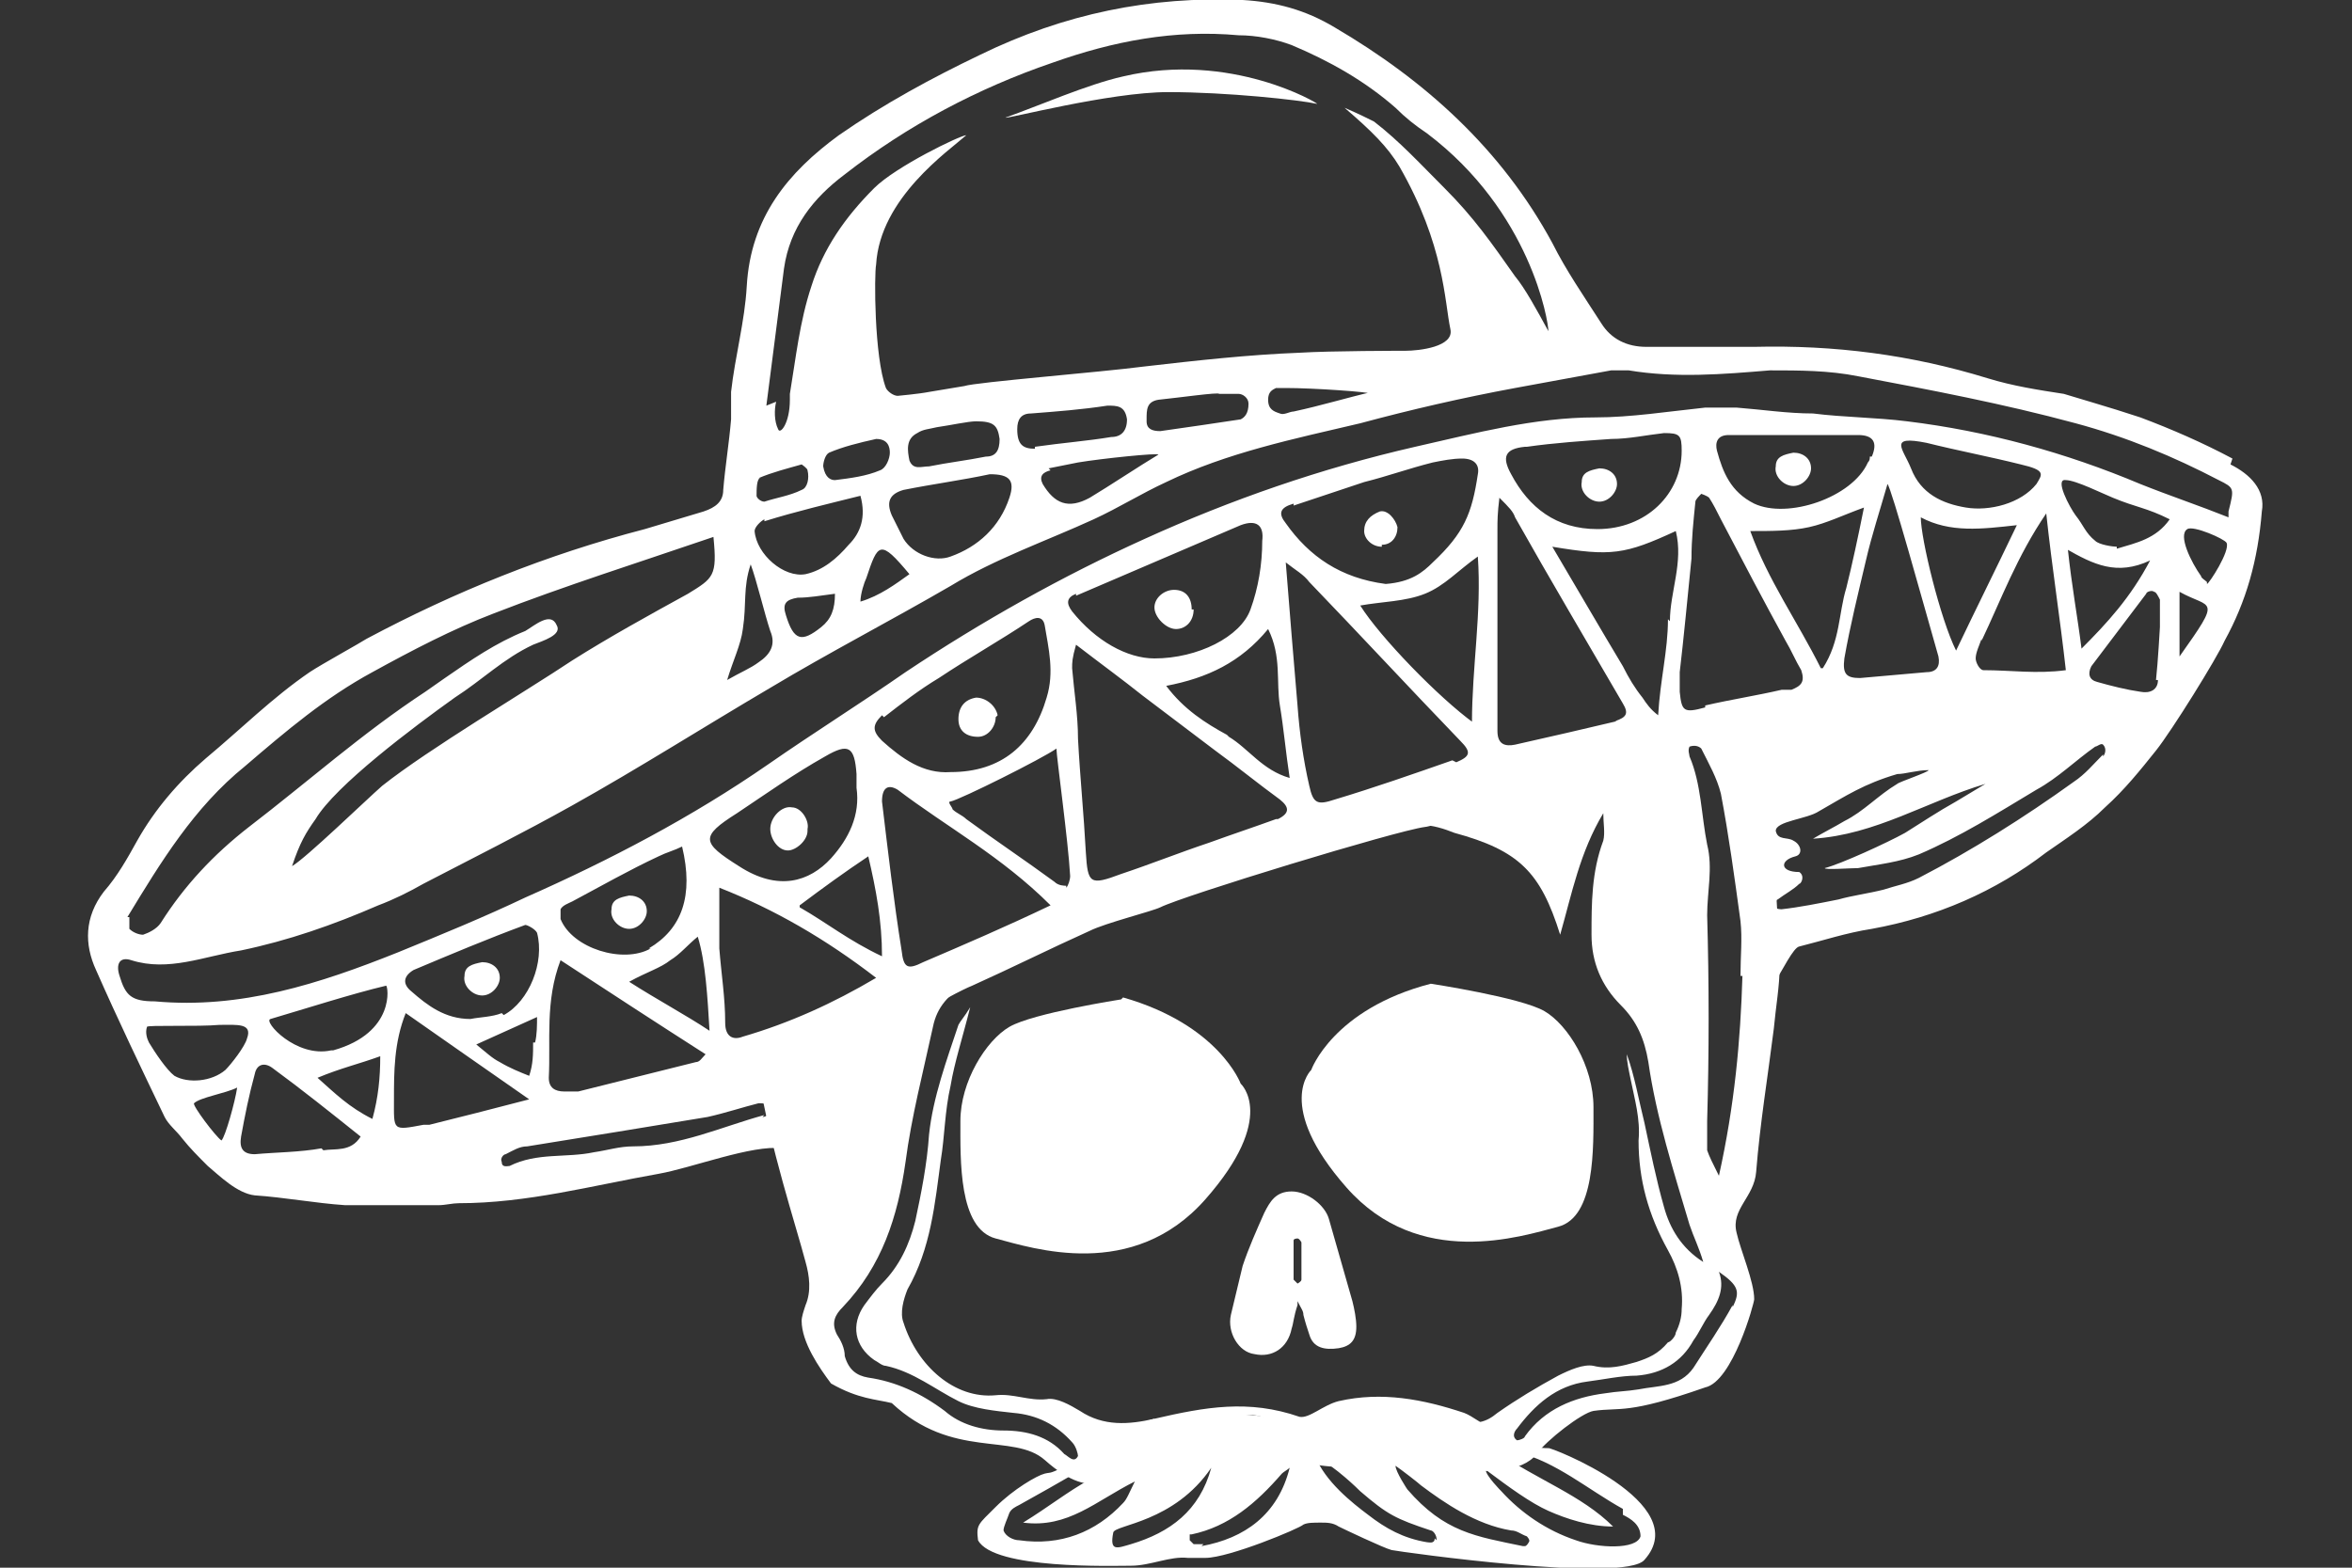
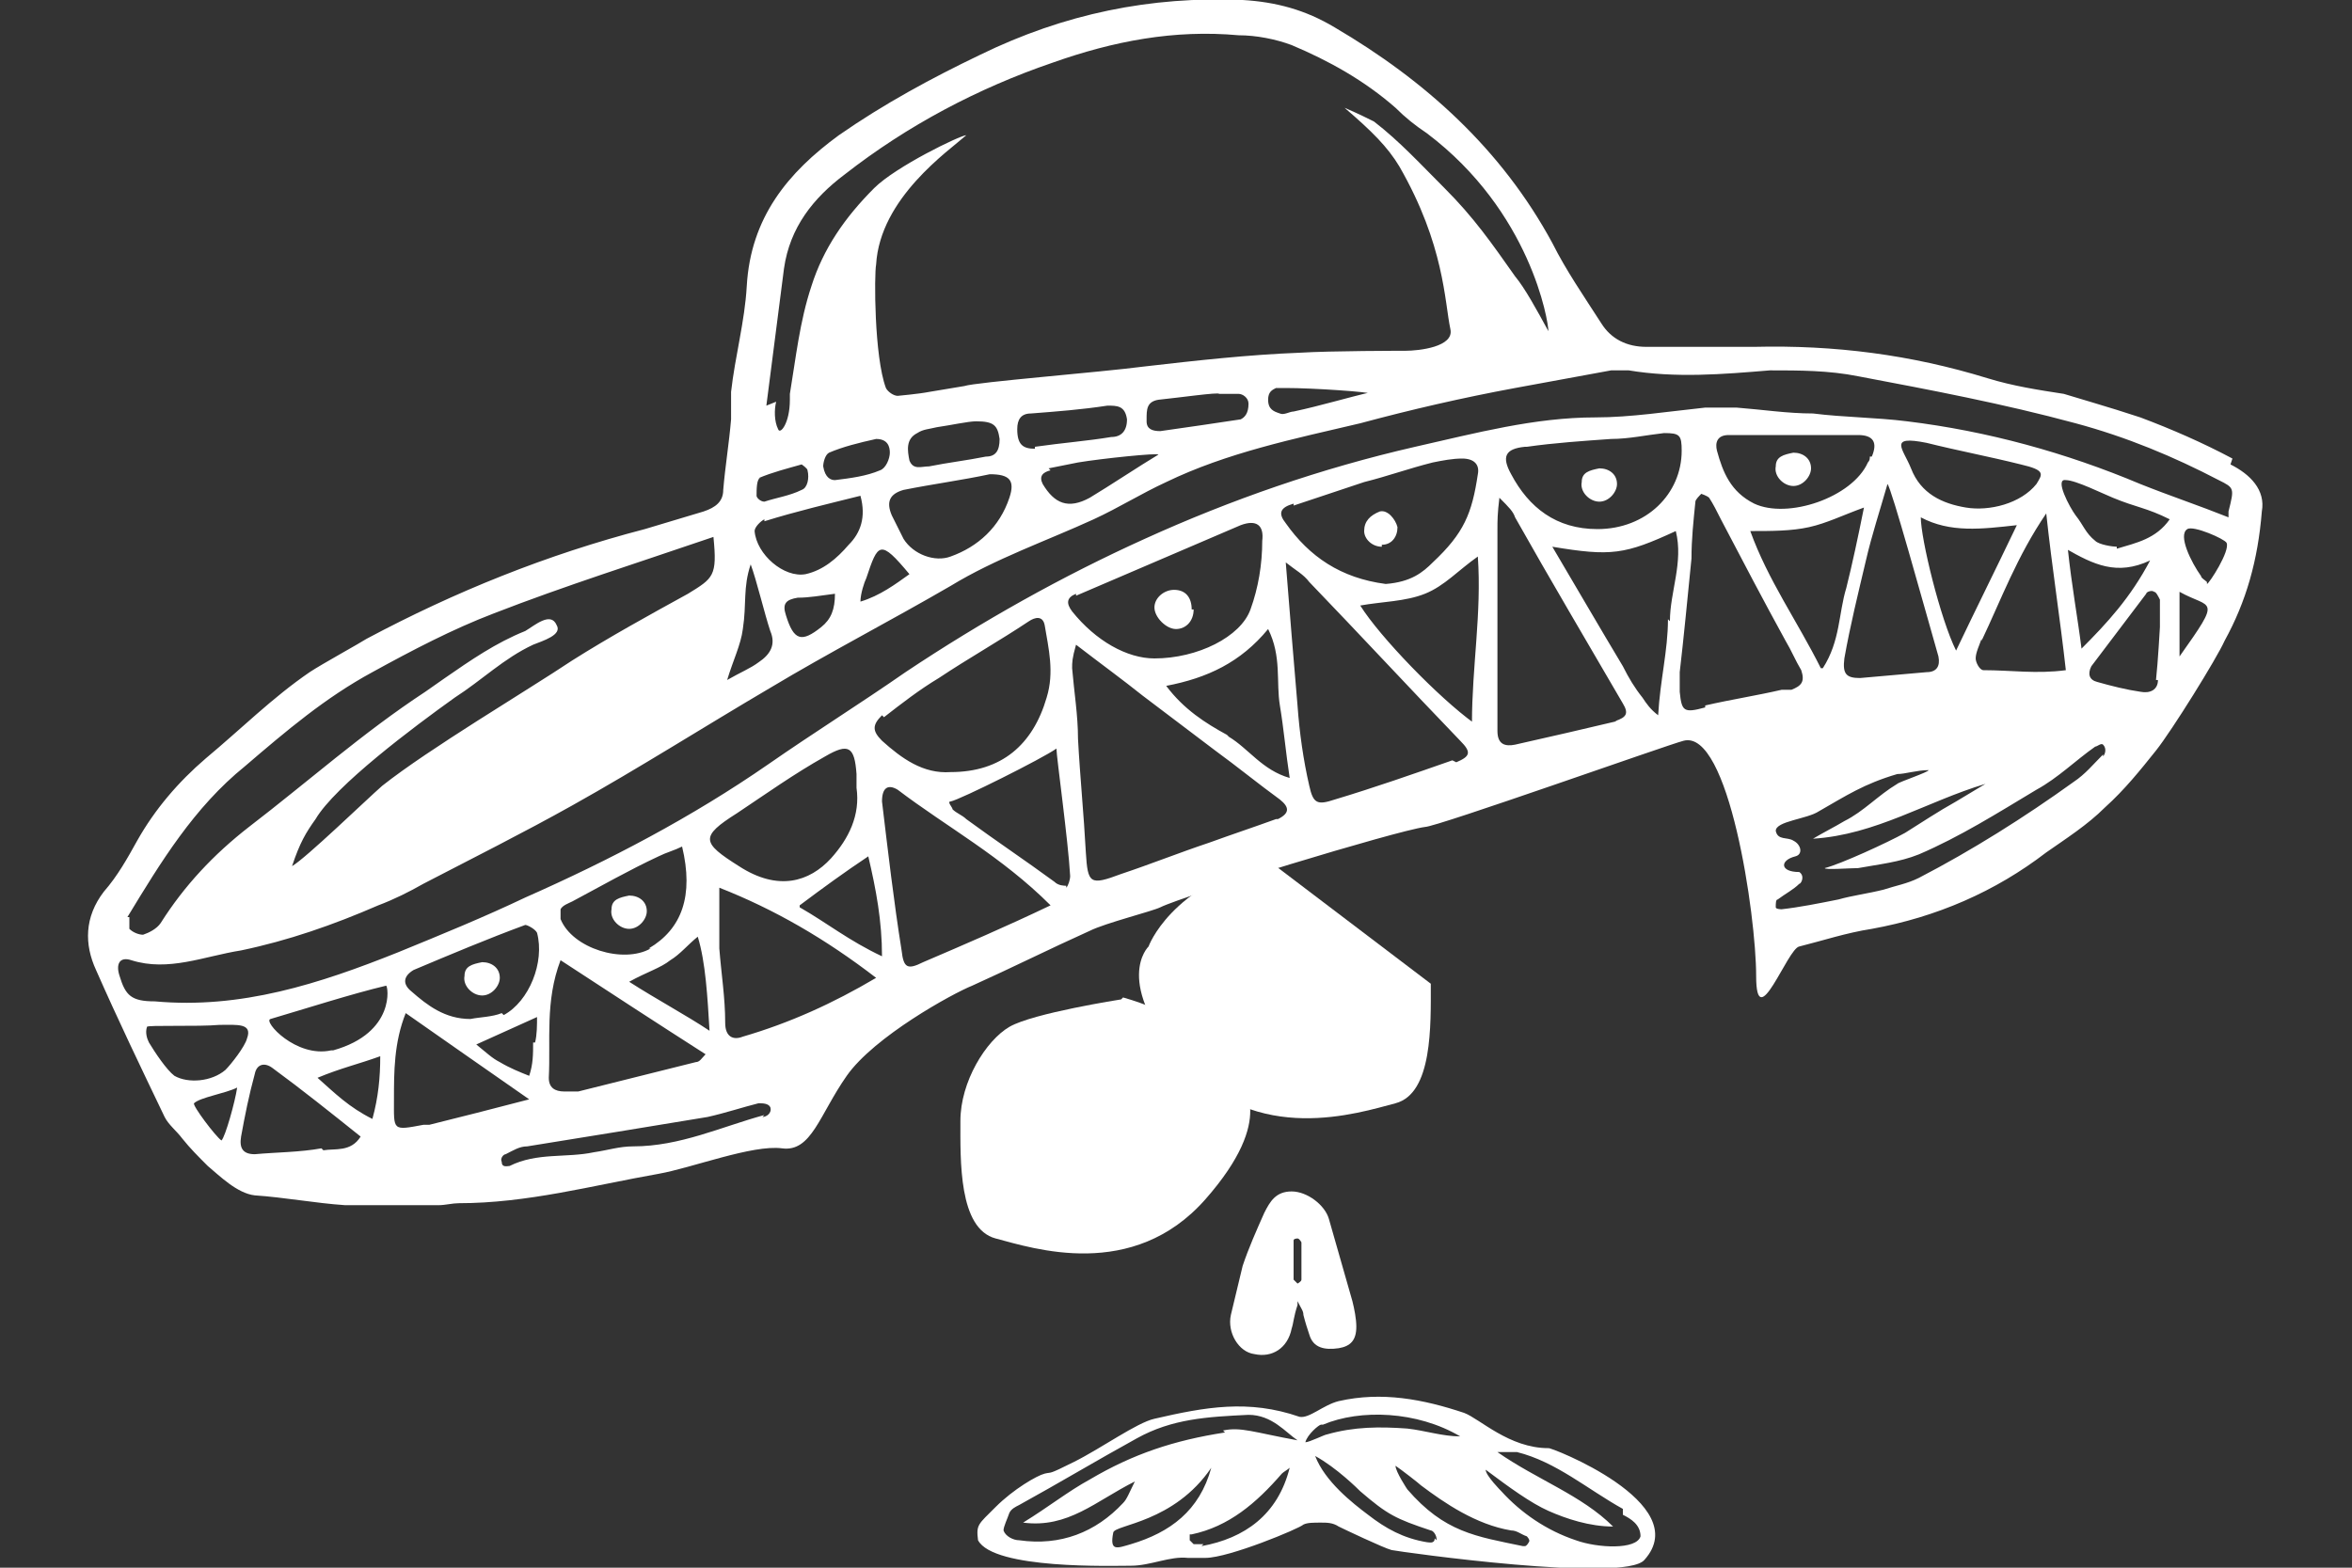
<svg xmlns="http://www.w3.org/2000/svg" id="Layer_2" data-name="Layer 2" version="1.1" viewBox="0 0 120 80">
  <rect x="0" y="0" width="120" height="80" fill="#333333" stroke="none" />
  <defs>
    <style>
      .cls-1 {
        fill: #fff;
        stroke-width: 0px;
      }
    </style>
  </defs>
-   <path class="cls-1" d="M78.4,74.2c.5-.7,2.3-2.1,2.9-2.2,1.4-.2,1.7.2,5.7-1.2,1.4-.3,2.5-4.3,2.5-4.5,0-.9-.7-2.5-.9-3.4-.3-1.2.9-1.8,1-3.1.2-2.5.6-4.9.9-7.3.1-1.1.3-2.2.3-3.2,0-.7-.4-10.3-1.3-12.6s-51.4,14.5-50.8,18.2,1.9,7.6,2.4,9.5c.2.7.3,1.5,0,2.2-.1.3-.2.6-.2.8,0,1.1.9,2.4,1.5,3.2,1.4.8,2.3.8,3.1,1,3.1,2.9,6.2,1.5,7.8,2.9,2.7,2.4,3.4.5,4.3.5,1,0,4.8-1.2,8.7-.4s4-.5,4.4-.4c.5.1,6.2,1.9,7.7,0ZM88.4,66.6c-.6,1.1-1.3,2.1-2,3.2-.7,1-1.8.9-2.8,1.1-.6.1-1.1.1-1.7.2-1.6.2-3.1.8-4.1,2.2,0,.1-.3.2-.4.2-.3-.2-.1-.5,0-.6.9-1.2,2-2.2,3.6-2.4.8-.1,1.7-.3,2.5-.3,1.3-.1,2.3-.7,2.9-1.8.3-.4.5-.9.8-1.3.5-.7.8-1.4.5-2.2,1,.7,1.1,1,.7,1.8ZM88.9,49.8c-.1,3.3-.4,6.6-1.2,10.2-.3-.6-.5-1-.6-1.3,0-.5,0-1,0-1.5.1-3.5.1-7,0-10.5,0-1.2.3-2.4,0-3.6-.3-1.5-.3-3.1-.9-4.5,0-.1-.1-.3,0-.5.3-.1.5,0,.6.1.4.8.8,1.5,1,2.3.4,2.1.7,4.3,1,6.5.1.9,0,1.8,0,2.8ZM58.9,72.4c-1.3.3-2.6.4-3.8-.4-.5-.3-1.2-.7-1.7-.6-.9.1-1.7-.3-2.6-.2-2.1.2-4-1.5-4.7-3.7-.2-.5,0-1.2.2-1.7,1.2-2.1,1.4-4.4,1.7-6.6.2-1.2.2-2.5.5-3.8.2-1.2.6-2.4,1-4-.3.5-.5.7-.6.9-.6,1.8-1.3,3.7-1.5,5.6-.1,1.5-.4,3-.7,4.4-.3,1.2-.8,2.3-1.7,3.2-.3.3-.6.7-.9,1.1-.7,1-.5,2.1.5,2.8.2.1.4.3.6.3,1.4.3,2.5,1.2,3.7,1.8.8.4,1.9.5,2.8.6,1.2.1,2.2.6,3,1.5.2.2.3.6.3.7-.2.4-.5,0-.7-.1-.8-.9-1.9-1.2-3.1-1.2-1.1,0-2.2-.3-3-1-1.2-.9-2.5-1.5-3.9-1.7-.6-.1-1-.4-1.2-1.1,0-.4-.2-.8-.4-1.1-.3-.6-.1-1,.3-1.4,2-2.1,2.8-4.6,3.2-7.4.3-2.3.9-4.6,1.4-6.9.2-1,.8-1.7,1.8-2.2,2-.9,4-1.9,6-2.8.8-.4,3.2-1,3.6-1.2,1.2-.6,12-3.9,13.5-4.1.6,0,1.2.2,1.7.4,3.3.9,4.4,2,5.4,5.2.6-2.1,1-4.2,2.2-6.2,0,.5.1,1,0,1.4-.6,1.6-.6,3.2-.6,4.8,0,1.4.5,2.6,1.5,3.6.8.8,1.2,1.7,1.4,2.9.4,2.8,1.3,5.6,2.1,8.3.2.6.5,1.2.7,1.9-1.1-.7-1.7-1.7-2-2.8-.4-1.4-.7-2.9-1-4.3-.3-1.2-.5-2.4-.9-3.5,0,.4.1.8.2,1.3.2,1,.5,2,.4,3.1,0,2,.5,3.8,1.5,5.6.5.9.8,1.9.7,3,0,.4-.1.8-.3,1.2,0,.2-.3.5-.4.5-.5.6-1,.8-1.6,1-.7.2-1.4.4-2.2.2-.5-.1-1.2.2-1.8.5-1.1.6-2.1,1.2-3.1,1.9-.6.5-1.1.6-1.9.4-2.1-.7-4.2-1.1-6.4-.6s-1.5.9-2,.8c-2.6-.9-4.8-.5-7.4.1Z" />
  <path class="cls-1" d="M74.7,72.1c-2.1-.7-4.2-1.1-6.4-.6-.8.2-1.5.9-2,.8-2.6-.9-4.8-.5-7.4.1-.9.2-2.7,1.5-4.1,2.2s-1.1.5-1.5.6-1.6.8-2.5,1.7-1,.9-.9,1.7c.8,1.5,6.9,1.3,7.8,1.3,1,0,2-.5,2.9-.4.3,0,.6,0,.9,0,1.2,0,4.8-1.5,5-1.7.2-.1.5-.1.9-.1.3,0,.6,0,.9.2.2.1,2.3,1.1,2.7,1.2.5.1,11.9,1.7,12.9.5,2.6-2.9-4.9-5.8-4.9-5.7-2,0-3.5-1.5-4.3-1.8ZM57.7,78.8c-.7.2-1.1.4-.9-.6.1-.4,3.1-.5,5-3.3-.6,2.2-2.1,3.3-4.1,3.9ZM61.4,78.8c-.2,0-.3,0-.5,0,0,0-.2-.2-.2-.2,0,0,0-.2,0-.3,0,0,0,0,.1,0,1.9-.4,3.3-1.6,4.6-3.1.1-.1.3-.2.4-.3-.6,2.4-2.3,3.6-4.5,4ZM62.5,73.1c-2.6.4-4.7,1.1-6.9,2.4-1.1.6-2.1,1.4-3.4,2.2,2.3.3,3.7-1.1,5.7-2.1-.3.6-.4.9-.6,1.1-1.4,1.5-3.2,2.2-5.3,1.9-.3,0-.7-.2-.8-.5,0-.2.2-.6.3-.9.1-.2.3-.3.5-.4,2-1.1,4-2.3,6-3.4,1.8-1,3.6-1.1,5.7-1.2,1.2,0,1.9.9,2.5,1.3-2.2-.4-2.9-.7-3.8-.5ZM67.5,72.7c1.9-.8,4.8-.7,7,.6-.9,0-1.8-.3-2.7-.4-1.4-.1-2.7-.1-4.1.3-.1,0-.9.4-1.1.4.1-.4.7-.9.8-.9ZM73.2,78.5c0,.3-.3.2-.4.2-1.2-.2-2.1-.7-3-1.4-.8-.6-2.2-1.7-2.7-3,1.1.6,2.2,1.7,2.3,1.8,1.4,1.2,1.8,1.4,3.6,2,.1,0,.3.2.3.5ZM77.9,78.9s-.1,0-.2,0c-2.4-.5-4-.7-5.9-2.9,0,0-.6-.9-.6-1.2.3.2,1.2.9,1.3,1,1.2.9,2.8,2,4.6,2.3.3,0,.5.2.8.3,0,0,.2.2.1.3,0,0-.1.2-.2.2ZM82.8,77.3c.4.2.9.5.9,1.1-.2.7-2.2.6-3.3.2-1.5-.5-2.8-1.4-3.8-2.5,0,0-.8-.8-.8-1.1,1.2.9,2.3,1.7,3.2,2.1.9.4,2.1.8,3.3.8-1.6-1.6-3.9-2.4-5.9-3.8.7,0,.8,0,1,0,2,.5,3.6,1.9,5.4,2.9Z" />
  <path class="cls-1" d="M113.9,23.4c-1.5-.8-3.1-1.5-4.7-2.1-1.5-.5-3.6-1.1-3.9-1.2-1.3-.2-2.6-.4-3.9-.8-3.9-1.2-7.8-1.7-11.9-1.6-1.8,0-3.7,0-5.5,0-1,0-1.8-.4-2.3-1.2-.9-1.4-1.8-2.7-2.5-4.1-2.6-4.8-6.5-8.3-11.1-11-1.5-.9-3-1.3-4.7-1.4-4.7-.2-9.1.7-13.4,2.8-2.5,1.2-4.9,2.5-7.2,4.1-2.6,1.9-4.5,4.2-4.7,7.7-.1,1.8-.6,3.6-.8,5.4,0,.5,0,.9,0,1.4-.1,1.2-.3,2.4-.4,3.6,0,.6-.4.9-1,1.1-1,.3-2,.6-3,.9-5,1.3-9.7,3.2-14.2,5.6-.3.2-2.3,1.3-2.9,1.7-1.9,1.3-3.5,2.9-5.3,4.4-1.4,1.2-2.6,2.6-3.5,4.2-.5.9-1,1.8-1.7,2.6-1,1.3-1,2.7-.4,4,1.1,2.5,2.3,5,3.5,7.5.2.4.6.7.9,1.1.4.5.8.9,1.3,1.4.6.5,1.5,1.4,2.4,1.5,1.5.1,3.1.4,4.6.5,1.6,0,3.2,0,4.8,0,.3,0,.7-.1,1-.1,3.5,0,6.8-.9,10.2-1.5,1.7-.3,4.8-1.5,6.3-1.3s1.9-1.7,3.3-3.7,5.4-4.2,6.4-4.6c2-.9,4-1.9,6-2.8.8-.4,3.2-1,3.6-1.2,1.2-.6,12-3.9,13.5-4.1.6,0,12.4-4.2,13.2-4.4,2.3-.6,3.7,8.9,3.7,12s1.6-1.4,2.2-1.5c1.2-.3,2.4-.7,3.7-.9,3.3-.6,6.3-1.9,8.9-3.9,1-.7,2.1-1.4,3-2.3,1-.9,1.8-1.9,2.6-2.9.8-1,3.1-4.7,3.5-5.6,1.1-2,1.7-4.1,1.9-6.6.2-1.1-.6-1.9-1.6-2.4ZM39.1,20.7c.3-2.3.6-4.7.9-7,.3-2.1,1.5-3.6,3.1-4.8,3.2-2.5,6.8-4.4,10.6-5.7,3.1-1.1,6.2-1.7,9.5-1.4.9,0,1.9.2,2.7.5,1.9.8,3.7,1.8,5.3,3.2.5.5,1,.9,1.6,1.3,5.3,4,6.2,9.6,6.2,10.1-.6-1.1-1.2-2.2-1.7-2.8-1.2-1.7-2.1-3-3.6-4.5-1.2-1.2-2.3-2.4-3.6-3.4-.4-.2-.8-.4-1.5-.7,1.4,1.2,2.2,2,2.8,3,2.3,4,2.3,6.9,2.6,8.3.2.9-1.6,1.1-2.3,1.1-.1,0-3.8,0-5.4.1-2.6.1-5.3.4-7.9.7-2.3.3-8.6.8-9.2,1-.6.1-1.2.2-1.8.3-.5.1-1.6.2-1.6.2-.2,0-.5-.2-.6-.4-.6-1.6-.6-5.8-.5-6.3.2-3.4,3.7-5.8,4.6-6.6-.3,0-3.6,1.6-4.7,2.7-1.5,1.5-2.6,3.1-3.2,5-.6,1.8-.8,3.7-1.1,5.5,0,.1,0,.2,0,.3,0,1.2-.5,1.8-.6,1.5-.2-.4-.2-1-.1-1.4ZM70,20c-1.3.3-2.6.7-4,1-.2,0-.5.2-.7.1-.3-.1-.6-.2-.6-.7,0-.4.2-.5.4-.6,0,0,.3,0,.5,0,1.4,0,4.3.2,4.4.3ZM53.5,23.9c.5-.1,1-.2,1.5-.3,1.2-.2,4.1-.5,4.1-.4-1,.6-2.5,1.6-3.5,2.2-1.1.6-1.8.3-2.4-.7-.2-.4,0-.6.4-.7ZM52.8,22.9c-.6,0-.9-.2-.9-1,0-.5.2-.8.7-.8,1.3-.1,2.6-.2,3.9-.4.5,0,.9,0,1,.7,0,.6-.3.9-.8.9-1.2.2-2.5.3-3.9.5ZM58.5,21.4c0-.5,0-.9.6-1,1-.1,3.1-.4,3.1-.3.3,0,.7,0,1,0,.2,0,.5.2.5.5,0,.5-.2.7-.4.8-1.3.2-2.7.4-4.1.6-.4,0-.7-.1-.7-.5ZM46.4,29.3c-.7.5-1.5,1.1-2.5,1.4,0-.4.2-1,.3-1.2.6-1.8.7-2,2.2-.2ZM42.6,24.5c-.2,0-.5-.1-.6-.7,0-.2.1-.6.3-.7.7-.3,1.5-.5,2.4-.7.6,0,.7.4.7.7,0,.3-.2.8-.5.9-.7.3-1.5.4-2.3.5ZM46.1,27.5c-.2-.4-.4-.8-.6-1.2-.3-.7-.1-1.1.6-1.3,1.5-.3,3-.5,4.4-.8,1,0,1.3.3,1,1.2-.5,1.5-1.6,2.5-3,3-.8.3-1.9-.1-2.4-.9ZM46.8,22.1c.3-.2.6-.2,1-.3.7-.1,1.6-.3,2-.3.9,0,1.1.2,1.2.9,0,.6-.2.9-.7.9-1,.2-1.9.3-2.9.5-.4,0-.8.2-1-.3-.1-.5-.2-1.1.4-1.4ZM38.7,24.4c.7-.3,1.5-.5,2.2-.7,0,0,.3.2.3.3.1.4,0,.9-.3,1-.6.3-1.3.4-1.9.6-.2,0-.4-.2-.4-.3,0-.3,0-.9.2-.9ZM39,26.6c1.6-.5,3.3-.9,4.9-1.3.3,1.1,0,1.9-.6,2.5-.6.7-1.3,1.3-2.2,1.5-1.1.2-2.5-1-2.6-2.2,0-.2.3-.5.5-.6ZM41.9,32c-1,.8-1.4.7-1.8-.6-.2-.6,0-.8.6-.9.6,0,1.1-.1,1.9-.2,0,.8-.2,1.3-.7,1.7ZM37.9,32.1c.2-1.3,0-2.1.4-3.3.3.8.7,2.5,1,3.4.3.7,0,1.2-.6,1.6-.4.3-.9.5-1.6.9.3-1,.7-1.8.8-2.6ZM6.5,46.8c1.7-2.8,3.4-5.6,6-7.7,2.1-1.8,4.1-3.5,6.5-4.8,2-1.1,4.1-2.2,6.2-3,3.6-1.4,7.4-2.6,11.2-3.9.2,2,0,2.1-1.3,2.9-2,1.1-4,2.2-5.9,3.4-2.4,1.6-7.3,4.5-9.7,6.4-.8.7-3.9,3.7-4.6,4.1.4-1.2.7-1.7,1.2-2.4,1-1.7,5-4.7,7.1-6.2,1.4-.9,2.5-2,4-2.7.5-.2,1.5-.5,1.2-1-.3-.7-1.1,0-1.6.3-1.5.6-2.8,1.5-4.1,2.4-.3.2-.7.5-1,.7-3.2,2.1-6,4.6-9,6.9-1.8,1.4-3.3,3-4.5,4.9-.2.3-.6.5-.9.6-.2,0-.5-.1-.7-.3,0-.1,0-.4,0-.6ZM8.9,54.9c-.4-.3-1-1.2-1.3-1.7-.1-.2-.2-.5-.1-.8,0-.1,2.6,0,3.7-.1.9,0,1.7-.1,1.4.7-.1.4-.8,1.3-1.1,1.6-.7.6-1.9.7-2.6.3ZM11.3,58.2c-.3-.2-1.5-1.8-1.4-1.9.3-.3,1.6-.5,2.2-.8-.1.7-.6,2.5-.8,2.7ZM16.4,58.6c-1.1.2-2.3.2-3.4.3-.6,0-.8-.3-.7-.9.2-1.1.4-2.1.7-3.2.1-.5.5-.6.9-.3,1.5,1.1,3,2.3,4.5,3.5-.5.8-1.3.6-1.9.7ZM19,57.1c-1.2-.6-1.9-1.3-2.8-2.1,1.2-.5,2.1-.7,3.2-1.1,0,1.1-.1,2.1-.4,3.2ZM16.9,53.6c-1.8.4-3.5-1.5-3.1-1.6,1.7-.5,4.2-1.3,5.9-1.7.1,0,.5,2.4-2.7,3.3ZM21.9,57.4c-.1,0-.2,0-.3,0-1.6.3-1.5.3-1.5-1.3,0-1.4,0-2.9.6-4.4,2,1.4,4,2.8,6.3,4.4-1.9.5-3.5.9-5.1,1.3ZM25.6,51.7c-.5.2-1.1.2-1.6.3-1.3,0-2.2-.7-3-1.4-.5-.4-.4-.8.1-1.1,1.9-.8,3.8-1.6,5.7-2.3.1,0,.5.2.6.4.4,1.5-.4,3.5-1.7,4.2ZM27.2,53.2c0,.6,0,1.1-.2,1.7-.5-.2-1-.4-1.5-.7-.4-.2-.7-.5-1.2-.9,1.1-.5,2-.9,3.1-1.4,0,.4,0,.9-.1,1.3ZM39,56.9c-2.2.6-4.3,1.6-6.7,1.6-.7,0-1.3.2-2,.3-1.4.3-2.9,0-4.3.7-.1,0-.4.1-.4-.2-.1-.2.1-.4.2-.4.4-.2.7-.4,1.1-.4,3.1-.5,6.2-1,9.2-1.5.9-.2,1.8-.5,2.6-.7.2,0,.5,0,.6.2.1.3-.2.5-.4.5ZM28.6,49c2.6,1.7,4.9,3.2,7.4,4.8-.2.2-.3.4-.5.4-2,.5-4,1-6,1.5-.2,0-.5,0-.7,0-.5,0-.8-.2-.8-.7.1-1.9-.2-3.9.6-6ZM33.2,48.4c-1.4.8-4,0-4.6-1.5,0-.1,0-.4,0-.5.1-.2.4-.3.6-.4,1.5-.8,2.9-1.6,4.4-2.3.4-.2.8-.3,1.2-.5.6,2.5,0,4.2-1.7,5.2ZM35.6,47.8c.4,1.3.5,3.1.6,4.8-1.2-.8-2.7-1.6-4.1-2.5.9-.5,1.6-.7,2.1-1.1.5-.3.9-.8,1.4-1.2ZM42.4,43.8c-1.1,1.2-2.7,1.7-4.7.4-1.9-1.2-2-1.5-.1-2.7,1.5-1,2.9-2,4.5-2.9,1.2-.7,1.5-.5,1.6.9,0,.2,0,.5,0,.7.2,1.4-.4,2.6-1.3,3.6ZM37.9,52.9c-.5.2-.9,0-.9-.7,0-1.3-.2-2.5-.3-3.8,0-1,0-1.9,0-3.1,2.8,1.1,5.4,2.6,8,4.6-2.2,1.3-4.4,2.3-6.8,3ZM40.8,46.2c1.2-.9,2.3-1.7,3.5-2.5.4,1.7.7,3.3.7,5.1-1.7-.8-2.8-1.7-4.2-2.5ZM45.1,36.6c.9-.7,1.8-1.4,2.8-2,1.5-1,3.1-1.9,4.6-2.9.3-.2.7-.3.8.2.2,1.2.5,2.4.1,3.7-.7,2.4-2.3,3.8-4.9,3.8-1.4.1-2.5-.7-3.5-1.6-.5-.5-.5-.8,0-1.3ZM47.1,49.1c-.8.4-1,.3-1.1-.6-.4-2.5-.7-5.1-1-7.6,0-.7.3-.9.8-.6,2.5,1.9,5.3,3.4,7.8,5.9-2.3,1.1-4.4,2-6.5,2.9ZM54.4,45.2c-.1,0-.4,0-.6-.2-1.5-1.1-3-2.1-4.5-3.2-.2-.2-.5-.3-.7-.5,0-.1-.3-.4-.1-.4.5-.1,4.7-2.2,5.4-2.7,0,.4.6,4.7.7,6.5,0,.2-.1.5-.2.6ZM54.9,30.4c2.8-1.2,5.6-2.4,8.4-3.6.8-.3,1.2,0,1.1.8,0,1.2-.2,2.4-.6,3.5-.5,1.4-2.7,2.5-4.9,2.5-1.4,0-3-.9-4.2-2.4-.3-.4-.3-.7.2-.9ZM65.1,41.8c-1.1.4-2.3.8-3.4,1.2-1.5.5-3,1.1-4.5,1.6-1.6.6-1.7.5-1.8-1.1-.1-1.9-.3-3.9-.4-5.8,0-1.2-.2-2.4-.3-3.6,0-.3,0-.5.2-1.2,1.3,1,2.4,1.8,3.4,2.6,1.2.9,2.5,1.9,3.7,2.8,1.1.8,2.2,1.7,3.3,2.5.5.4.5.7-.1,1ZM62.6,37.5c-1.1-.6-2.2-1.3-3.1-2.5,2.1-.4,3.8-1.2,5.2-2.9.7,1.4.4,2.7.6,3.9.2,1.2.3,2.4.5,3.7-1.4-.4-2.1-1.5-3.1-2.1ZM74.1,38.8c-2,.7-4,1.4-6,2-.9.3-1.1.2-1.3-.7-.3-1.3-.5-2.7-.6-4.1-.2-2.4-.4-4.7-.6-7.3.5.4.9.6,1.2,1,2.6,2.7,5.1,5.4,7.7,8.1.6.6.5.8-.2,1.1ZM66,25.8c1.2-.4,2.4-.8,3.6-1.2,1.2-.3,2.3-.7,3.5-1,.5-.1,1-.2,1.5-.2.6,0,.9.3.8.8-.3,2-.7,3-2.3,4.5-.5.5-1.1,1-2.4,1.1-2.3-.3-3.9-1.4-5.1-3.1-.4-.5-.3-.8.4-1ZM75.2,36.9c-1.8-1.3-4.8-4.4-5.8-6,1.1-.2,2.3-.2,3.3-.6,1-.4,1.7-1.2,2.7-1.9.2,2.9-.3,5.6-.3,8.5ZM82.5,36.8c-1.7.4-3.4.8-5.2,1.2-.5.1-.9,0-.9-.7,0-.4,0-.8,0-1.2,0-3,0-6.1,0-9.1,0-.4,0-.8.1-1.6.5.5.7.7.8,1,1.8,3.2,3.7,6.4,5.5,9.5.3.5.2.7-.4.9ZM77.9,22.8c1.4-.2,2.9-.3,4.3-.4.9,0,1.8-.2,2.7-.3.8,0,.9.1.9.9,0,2.2-1.8,4-4.3,4-2.1,0-3.5-1.1-4.4-2.8-.5-.9-.3-1.3.7-1.4ZM85.1,31.6c0,1.6-.4,3.1-.5,4.9-.4-.3-.6-.6-.8-.9-.4-.5-.7-1-1-1.6-1.2-2-2.3-3.9-3.6-6.1,3,.5,3.7.4,6.3-.8.4,1.6-.3,3.1-.3,4.6ZM87,36.1c-1.1.3-1.2.2-1.3-.8,0-.2,0-.5,0-1,.2-1.7.4-3.8.6-5.8,0-1,.1-1.9.2-2.9,0-.1.2-.3.3-.4,0,0,.3.1.4.2.2.3.4.7.6,1.1,1.1,2.1,2.2,4.2,3.3,6.2.3.5.5,1,.8,1.5.2.6,0,.8-.5,1-.2,0-.3,0-.5,0-1.3.3-2.6.5-3.9.8ZM101.1,32.7c1-2.1,1.8-4.3,3.3-6.5.3,2.8.7,5.3,1,8-1.5.2-2.8,0-4.2,0-.2,0-.4-.4-.4-.6,0-.3.2-.7.3-1ZM99.8,33.2c-.8-1.6-1.8-5.7-1.8-6.8,1.5.8,3.1.6,4.9.4-1.1,2.3-2.1,4.3-3.1,6.4ZM103.9,24.7c-.8,1-2.4,1.4-3.6,1.2-1.2-.2-2.3-.7-2.8-2-.4-1-1.2-1.7.8-1.3,1.6.4,3.2.7,4.8,1.1,1.3.3,1.1.5.8,1ZM98.9,33.5c.1.5-.1.8-.6.8-1.1.1-2.3.2-3.4.3-.7,0-.9-.2-.8-1,.3-1.7.7-3.3,1.1-5,.3-1.3.7-2.5,1.1-3.9.2.2,1.8,6,2.6,8.8ZM92.9,34.1c-1.2-2.4-2.7-4.5-3.6-7,1.1,0,2.1,0,3-.2.9-.2,1.7-.6,2.8-1-.3,1.5-.6,2.9-.9,4.1-.4,1.3-.3,2.7-1.2,4.1ZM95.4,23.3c0,.1,0,.2-.1.3-.8,1.8-4.1,2.9-5.8,2.1-1.2-.6-1.6-1.6-1.9-2.7-.1-.4,0-.8.6-.8,1.1,0,2.3,0,3.5,0,0,0,0,0,0,0,1,0,2.1,0,3.1,0,.8,0,1,.4.7,1.1ZM107.3,38.5c-.5.5-.9,1-1.5,1.4-2.5,1.8-5.2,3.5-7.9,4.9-.6.3-1.2.4-1.8.6-.8.2-1.6.3-2.3.5-1,.2-2,.4-2.9.5,0,0-.3,0-.3-.1,0-.2,0-.4.1-.4.4-.3.8-.5,1.1-.8.1,0,.3-.4,0-.6-1,0-1-.6-.2-.8.4-.1.3-.6-.1-.8-.3-.2-.8,0-.9-.5,0-.5,1.6-.6,2.2-1,1.4-.8,2.3-1.4,4-1.9.4,0,1-.2,1.6-.2,0,.1-1.5.6-1.6.7-1,.6-1.7,1.4-2.7,1.9-.5.3-1.1.6-1.6.9,3.2-.2,5.8-1.9,8.8-2.8-.5.3-1,.6-1.5.9-.9.5-1.8,1.1-2.6,1.6-.9.5-3.3,1.6-4.1,1.8,0,.1,1.3,0,1.7,0,1.1-.2,2.1-.3,3.1-.7,2.1-.9,4-2.1,6-3.3,1.1-.6,2-1.5,3-2.2.1,0,.3-.2.4-.1.2.2.1.5,0,.6ZM105.4,28c1.4.8,2.6,1.4,4.3.6-1,1.9-2.2,3.2-3.5,4.5-.2-1.6-.5-3.2-.7-5.1ZM110.1,34.7c0,.5-.4.7-.9.6-.7-.1-1.5-.3-2.2-.5-.4-.1-.5-.4-.3-.8.9-1.2,1.9-2.5,2.8-3.7,0-.1.3-.2.4-.1.1,0,.2.2.3.4,0,.5,0,.9,0,1.4,0,0-.1,1.8-.2,2.7ZM108,27.9c-.2,0-.9-.1-1.1-.3-.5-.4-.6-.8-1-1.3-.3-.4-1.1-1.9-.5-1.8.5,0,1.9.7,2.4.9,1.2.5,1.7.5,2.9,1.1-.7,1-1.7,1.2-2.7,1.5ZM111.2,33.5c0-1.4,0-2.2,0-3.3,1.6.9,2.2.2,0,3.3ZM112.6,29.7c-.1-.1-.3-.2-.3-.3-.5-.7-1.2-2.1-.7-2.4.3-.2,1.9.5,2,.7.2.4-.9,2.1-1,2.1ZM113.7,26.4c-1.5-.6-3-1.1-4.5-1.7-3.8-1.6-7.8-2.7-11.9-3.2-1.6-.2-3.2-.2-4.8-.4-1.3,0-2.6-.2-3.9-.3-.5,0-1,0-1.6,0-1.9.2-3.8.5-5.6.5-3.1,0-6.1.8-9.2,1.5-4.8,1.1-9.4,2.7-13.8,4.7-4.2,1.9-8.3,4.2-12.2,6.8-2.3,1.6-4.7,3.1-7,4.7-3.9,2.7-8.1,4.9-12.4,6.8-2.1,1-4.3,1.9-6.5,2.8-4,1.6-8,2.9-12.4,2.5-1.2,0-1.5-.3-1.8-1.3-.2-.6,0-1,.6-.8,1.9.6,3.7-.2,5.6-.5,2.4-.5,4.7-1.3,7-2.3.8-.3,1.6-.7,2.3-1.1,2.5-1.3,5.1-2.6,7.6-4,3.4-1.9,6.7-4,10.1-6,3-1.8,6.1-3.4,9.2-5.2,2.3-1.4,4.9-2.3,7.3-3.4,1.3-.6,2.4-1.3,3.7-1.9,3.1-1.5,6.5-2.2,9.9-3,2.6-.7,5.2-1.3,7.9-1.8,1.6-.3,3.3-.6,4.9-.9.3,0,.6,0,.9,0,2.4.4,4.8.2,7.2,0,1.5,0,3,0,4.5.3,3.7.7,7.4,1.4,11.1,2.4,2.6.7,5,1.7,7.3,2.9.8.4.8.4.5,1.6Z" />
-   <path class="cls-1" d="M51.3,6c1.7-.6,4.2-1.7,6-2.1,5.5-1.3,10,1.4,9.9,1.4-.9-.2-4.6-.6-7.6-.6s-8.3,1.4-8.3,1.3Z" />
  <path class="cls-1" d="M60.9,31.1c0,.6-.4,1-.9,1-.5,0-1.1-.6-1.1-1.1,0-.5.5-.9,1-.9.6,0,.9.4.9,1Z" />
-   <path class="cls-1" d="M50.8,36.6c0,.5-.4,1-.9,1-.6,0-1-.3-1-.9,0-.6.3-1,.9-1.1.5,0,1,.4,1.1.9Z" />
  <path class="cls-1" d="M70.5,27.9c-.5,0-.9-.4-.9-.8,0-.5.3-.8.8-1,.4-.1.8.4.9.8,0,.5-.3.9-.8.9Z" />
  <path class="cls-1" d="M82.5,24.7c0,.4-.4.9-.9.9-.5,0-1-.5-.9-1,0-.5.4-.6.9-.7.5,0,.9.3.9.8Z" />
-   <path class="cls-1" d="M41.2,42.4c0,.5-.6,1-1,1-.5,0-.9-.6-.9-1.1,0-.6.6-1.2,1.1-1.1.5,0,.9.7.8,1.1Z" />
  <path class="cls-1" d="M92.4,23.9c0,.4-.4.9-.9.9-.5,0-1-.5-.9-1,0-.5.4-.6.9-.7.5,0,.9.3.9.8Z" />
  <path class="cls-1" d="M33,46.5c0,.4-.4.9-.9.9-.5,0-1-.5-.9-1,0-.5.4-.6.9-.7.5,0,.9.3.9.8Z" />
  <path class="cls-1" d="M25.5,49.9c0,.4-.4.9-.9.9-.5,0-1-.5-.9-1,0-.5.4-.6.9-.7.5,0,.9.3.9.8Z" />
  <path class="cls-1" d="M66.2,66.6c-.2.6-.2.9-.3,1.2-.2,1-1,1.5-1.9,1.3-.8-.1-1.4-1.1-1.2-2,.2-.8.4-1.7.6-2.5.3-.9.7-1.8,1.1-2.7.3-.6.6-1.1,1.4-1.1.8,0,1.7.7,1.9,1.4.4,1.4.8,2.8,1.2,4.2.1.4.2.9.2,1.3,0,.7-.3,1-.9,1.1-.7.1-1.3,0-1.5-.7-.1-.3-.2-.6-.3-1,0-.2-.1-.3-.3-.7ZM66.4,64.4c0-.4,0-.7,0-1,0,0-.1-.2-.2-.2,0,0-.2,0-.2.1,0,.7,0,1.3,0,2,0,0,.2.2.2.2,0,0,.2-.1.2-.2,0-.3,0-.6,0-.8Z" />
  <path class="cls-1" d="M57.2,51s-4.5.7-5.7,1.4-2.5,2.8-2.5,4.8-.1,5.5,1.8,6,7,2.2,10.7-2,1.8-5.9,1.8-5.9c0,0-1.1-3-6-4.4Z" />
-   <path class="cls-1" d="M73,50.2s4.6.7,5.8,1.4,2.5,2.8,2.5,4.9c0,2.1.1,5.6-1.8,6.1s-7.1,2.2-10.8-2c-3.7-4.2-1.8-6-1.8-6,0,0,1.1-3.1,6.1-4.4Z" />
+   <path class="cls-1" d="M73,50.2c0,2.1.1,5.6-1.8,6.1s-7.1,2.2-10.8-2c-3.7-4.2-1.8-6-1.8-6,0,0,1.1-3.1,6.1-4.4Z" />
</svg>